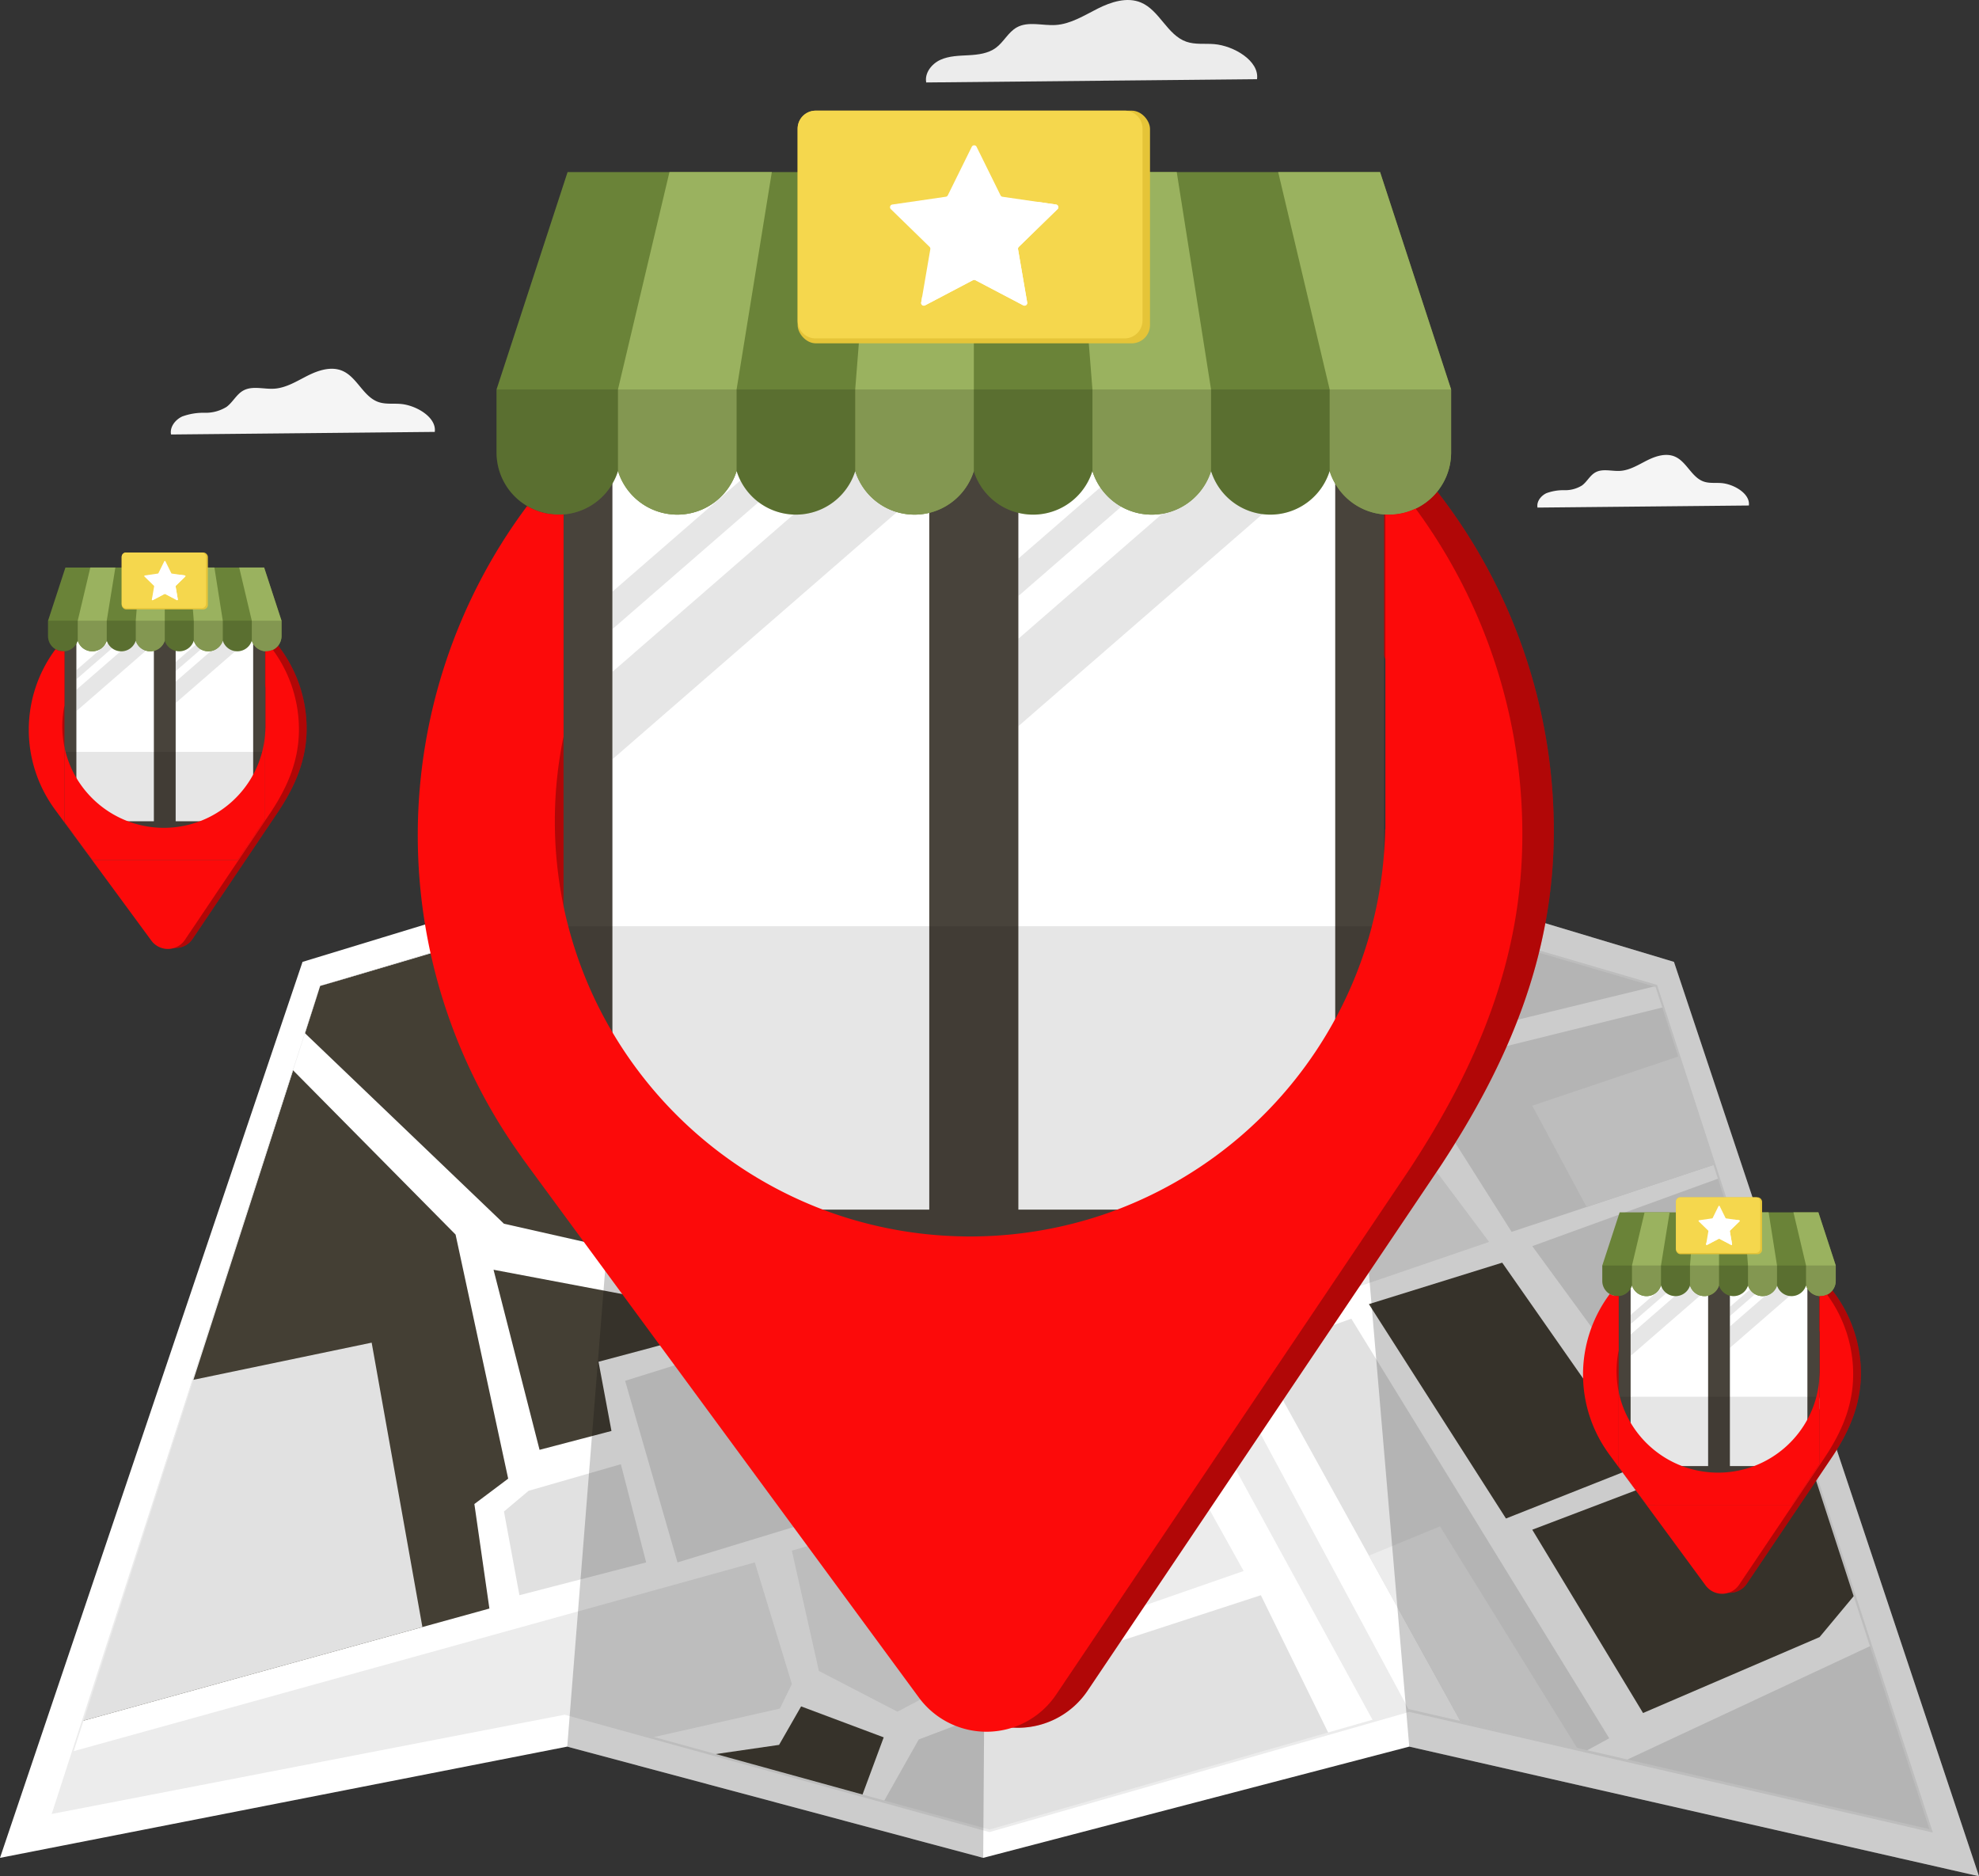
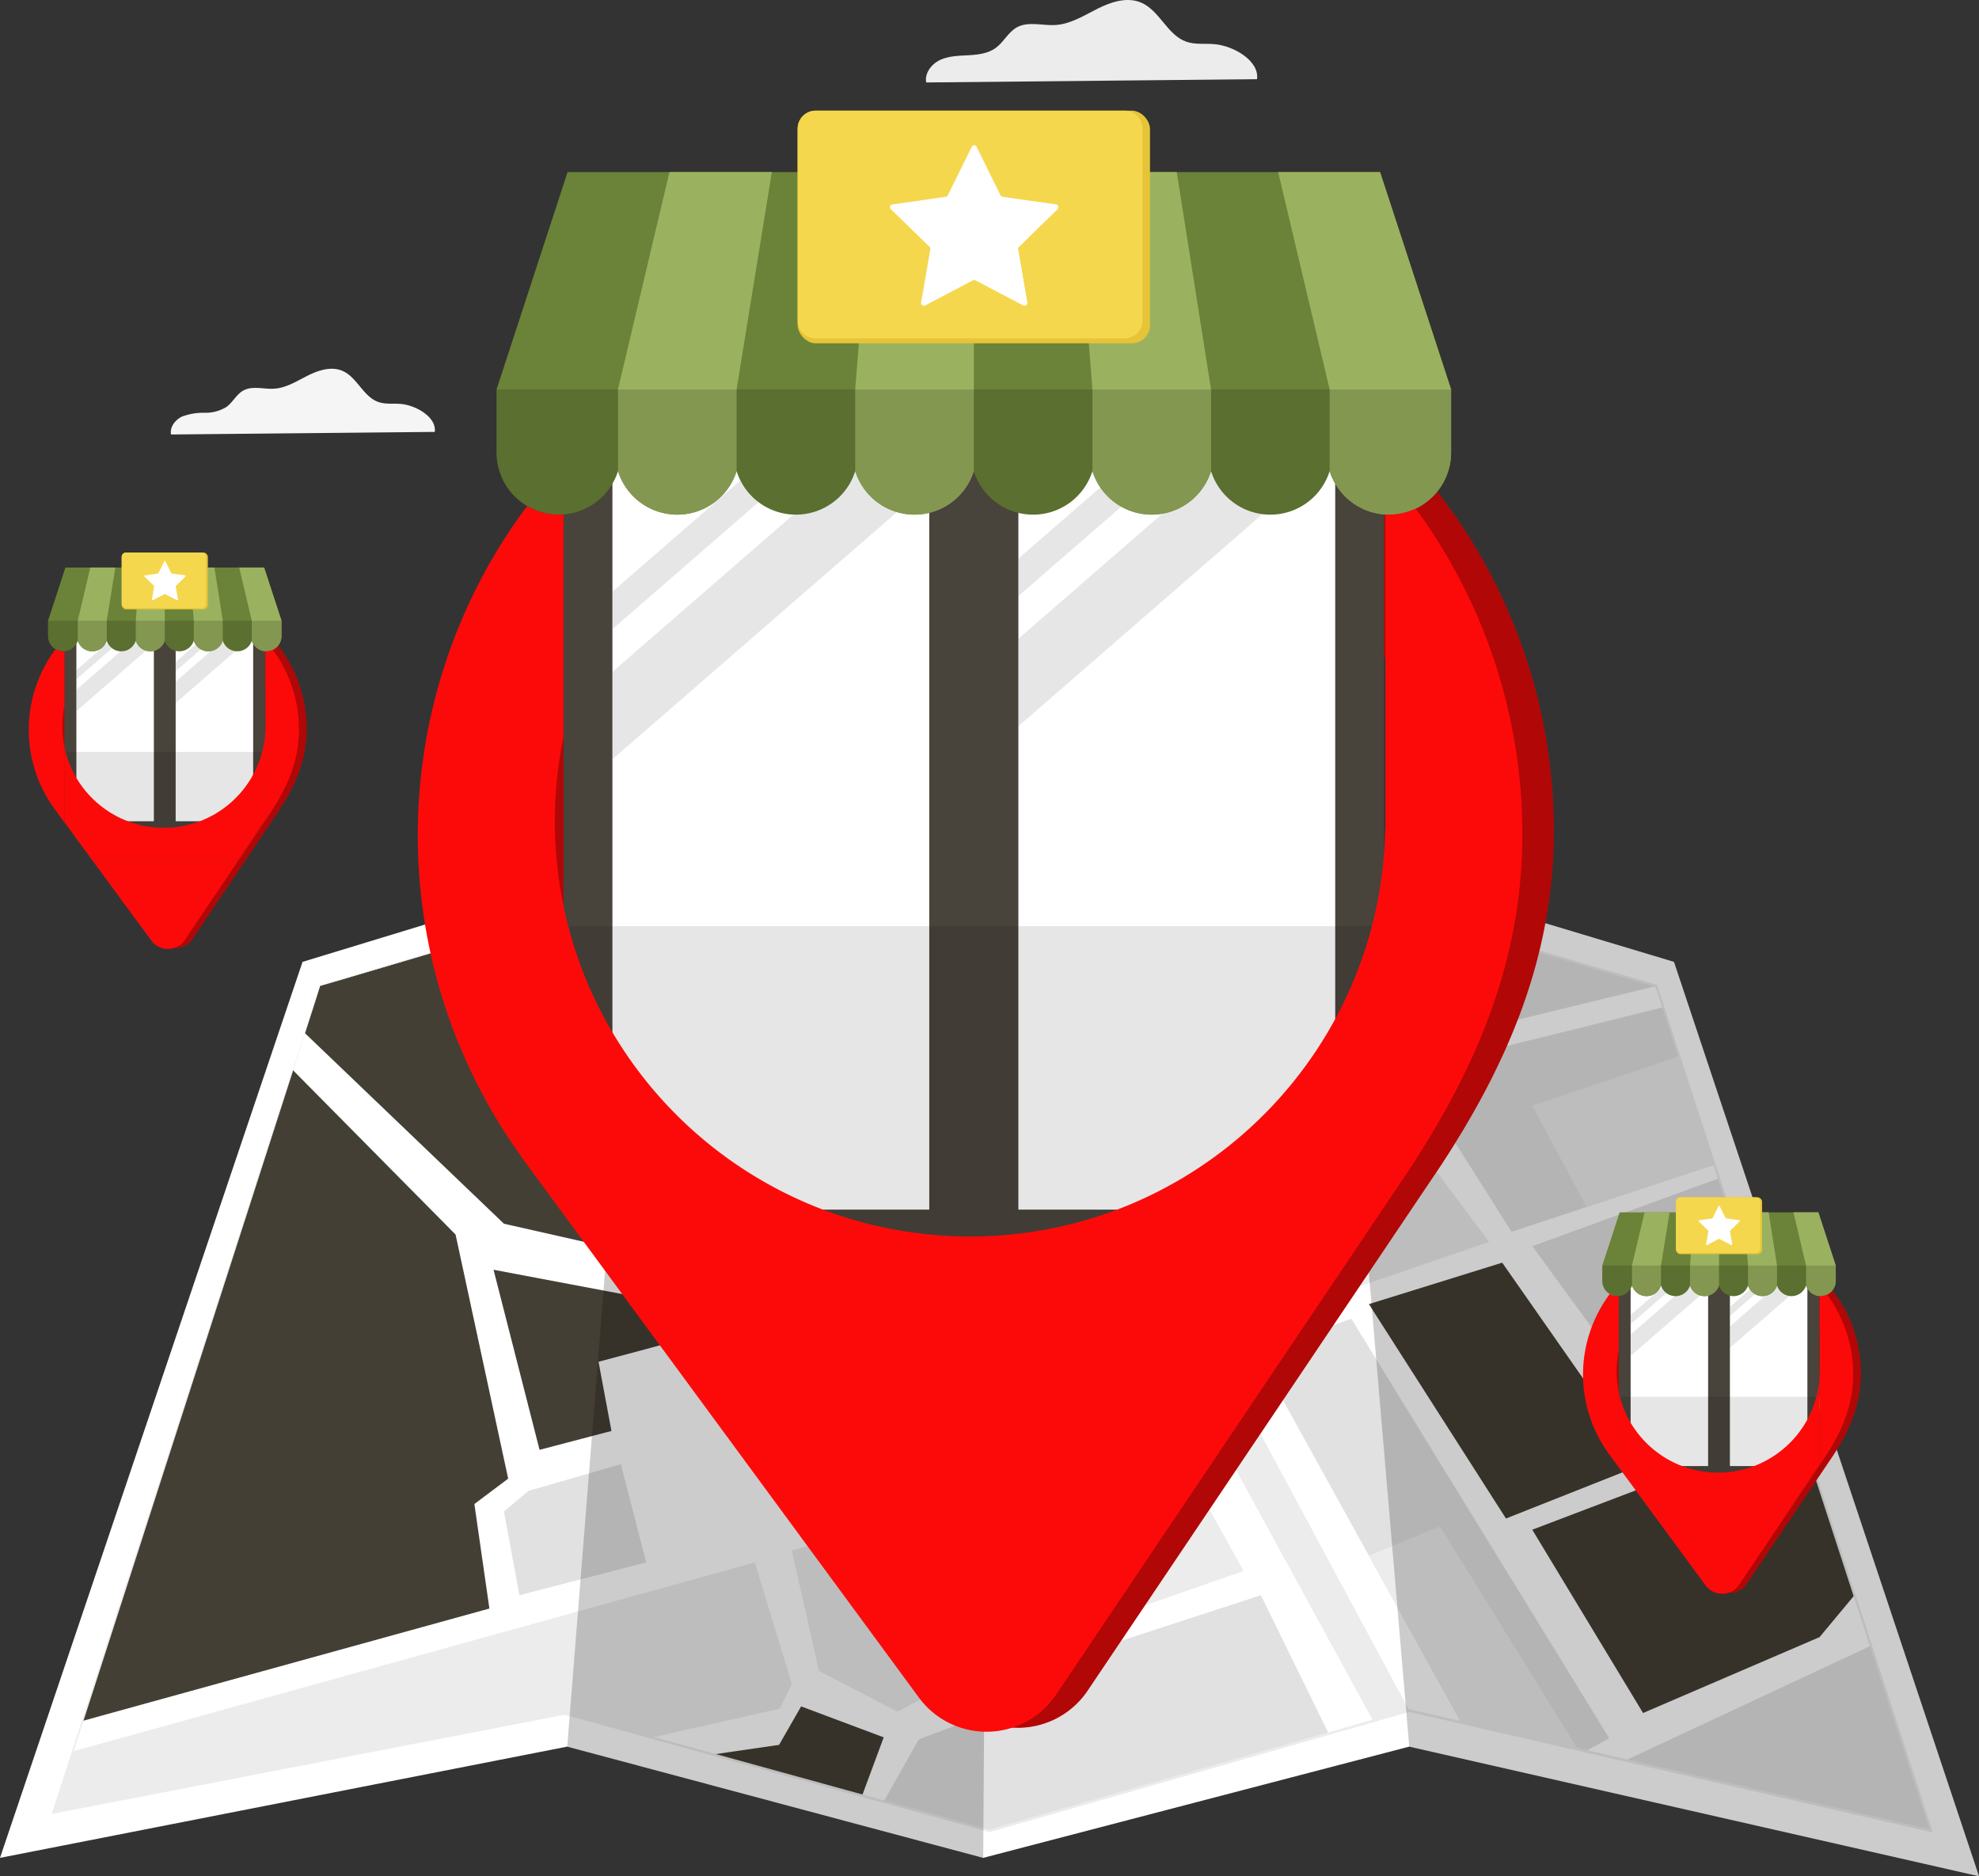
<svg xmlns="http://www.w3.org/2000/svg" id="Group_8189" data-name="Group 8189" width="530.521" height="502.998" viewBox="0 0 530.521 502.998">
  <rect x="0" y="0" width="530.521" height="502.998" fill="#333333" stroke="none" />
  <defs fill="#000000">
    <clipPath id="clip-path" fill="#000000">
      <rect id="Rectangle_3225" data-name="Rectangle 3225" width="530.521" height="502.997" fill="none" />
    </clipPath>
    <clipPath id="clip-path-3" fill="#000000">
      <rect id="Rectangle_3168" data-name="Rectangle 3168" width="113.2" height="267.607" fill="none" />
    </clipPath>
    <clipPath id="clip-path-4" fill="#000000">
      <rect id="Rectangle_3169" data-name="Rectangle 3169" width="173.01" height="272.533" fill="none" />
    </clipPath>
    <clipPath id="clip-path-5" fill="#000000">
      <rect id="Rectangle_3170" data-name="Rectangle 3170" width="296.105" height="388.487" fill="none" />
    </clipPath>
    <clipPath id="clip-path-6" fill="#000000">
      <rect id="Rectangle_3171" data-name="Rectangle 3171" width="123.937" height="46.817" fill="none" />
    </clipPath>
    <clipPath id="clip-path-7" fill="#000000">
      <rect id="Rectangle_3177" data-name="Rectangle 3177" width="84.938" height="180.1" fill="none" />
    </clipPath>
    <clipPath id="clip-path-8" fill="#000000">
      <rect id="Rectangle_3176" data-name="Rectangle 3176" width="190.686" height="170.625" fill="none" />
    </clipPath>
    <clipPath id="clip-path-11" fill="#000000">
      <rect id="Rectangle_3182" data-name="Rectangle 3182" width="190.685" height="170.625" fill="none" />
    </clipPath>
    <clipPath id="clip-path-13" fill="#000000">
      <rect id="Rectangle_3184" data-name="Rectangle 3184" width="219.981" height="89.804" fill="none" />
    </clipPath>
    <clipPath id="clip-path-14" fill="#000000">
      <rect id="Rectangle_3185" data-name="Rectangle 3185" width="255.897" height="33.56" fill="none" />
    </clipPath>
    <clipPath id="clip-path-15" fill="#000000">
      <rect id="Rectangle_3188" data-name="Rectangle 3188" width="72.418" height="95.012" fill="none" />
    </clipPath>
    <clipPath id="clip-path-16" fill="#000000">
      <rect id="Rectangle_3189" data-name="Rectangle 3189" width="30.311" height="11.45" fill="none" />
    </clipPath>
    <clipPath id="clip-path-17" fill="#000000">
      <rect id="Rectangle_3195" data-name="Rectangle 3195" width="20.774" height="44.048" fill="none" />
    </clipPath>
    <clipPath id="clip-path-18" fill="#000000">
      <rect id="Rectangle_3194" data-name="Rectangle 3194" width="46.636" height="41.73" fill="none" />
    </clipPath>
    <clipPath id="clip-path-23" fill="#000000">
      <rect id="Rectangle_3202" data-name="Rectangle 3202" width="53.8" height="21.963" fill="none" />
    </clipPath>
    <clipPath id="clip-path-24" fill="#000000">
      <rect id="Rectangle_3203" data-name="Rectangle 3203" width="62.584" height="8.207" fill="none" />
    </clipPath>
    <clipPath id="clip-path-26" fill="#000000">
      <rect id="Rectangle_3207" data-name="Rectangle 3207" width="30.311" height="11.451" fill="none" />
    </clipPath>
    <clipPath id="clip-path-27" fill="#000000">
      <rect id="Rectangle_3213" data-name="Rectangle 3213" width="20.774" height="44.046" fill="none" />
    </clipPath>
    <clipPath id="clip-path-28" fill="#000000">
      <rect id="Rectangle_3212" data-name="Rectangle 3212" width="46.636" height="41.729" fill="none" />
    </clipPath>
    <clipPath id="clip-path-34" fill="#000000">
      <rect id="Rectangle_3221" data-name="Rectangle 3221" width="62.584" height="8.208" fill="none" />
    </clipPath>
  </defs>
  <g id="Group_8188" data-name="Group 8188" clip-path="url(#clip-path)">
    <g id="Group_8115" data-name="Group 8115">
      <g id="Group_8114" data-name="Group 8114" clip-path="url(#clip-path)">
-         <path id="Path_10580" data-name="Path 10580" d="M361.006,103.613c.433-3.149-4.011-5.74-7.351-6.009-1.593-.129-3.246.115-4.755-.41-3.269-1.14-4.576-5.363-7.766-6.709-2.385-1-5.13-.11-7.442,1.054s-4.6,2.627-7.179,2.793c-2.247.145-4.687-.689-6.652.409-1.465.818-2.232,2.505-3.582,3.5a8.549,8.549,0,0,1-4.683,1.27,13.177,13.177,0,0,0-4.827.788c-1.492.684-2.728,2.262-2.417,3.873Z" transform="translate(107.818 31.905)" fill="#f5f5f5" />
        <path id="Path_10581" data-name="Path 10581" d="M272.039,21.232c.679-4.93-6.279-8.984-11.506-9.406-2.493-.2-5.083.18-7.445-.643-5.117-1.784-7.16-8.394-12.154-10.5C237.2-.892,232.9.509,229.286,2.331s-7.2,4.113-11.238,4.372c-3.517.226-7.336-1.078-10.413.639-2.291,1.28-3.493,3.922-5.605,5.481-2.068,1.525-4.766,1.847-7.33,1.987s-5.222.165-7.557,1.235-4.269,3.539-3.784,6.062Z" transform="translate(64.939 0)" fill="#ececec" />
        <path id="Path_10582" data-name="Path 10582" d="M104.567,89.924c.54-3.93-5.006-7.163-9.173-7.5-1.988-.16-4.052.144-5.935-.512-4.079-1.422-5.708-6.693-9.69-8.371-2.975-1.255-6.4-.138-9.286,1.314s-5.736,3.279-8.959,3.486c-2.8.179-5.848-.86-8.3.509-1.828,1.02-2.786,3.127-4.471,4.369A10.659,10.659,0,0,1,42.91,84.8a16.446,16.446,0,0,0-6.024.985c-1.862.852-3.4,2.821-3.016,4.832Z" transform="translate(11.979 25.864)" fill="#f5f5f5" />
        <path id="Path_10583" data-name="Path 10583" d="M81.1,197.576,0,437.778,152.06,407.955l111.511,29.823,114.213-29.823,152.736,34.75L448.746,197.576l-91.236-27.406-92.25,20.958-94.278-20.958Z" transform="translate(0 60.293)" fill="#fff" />
-         <path id="Path_10584" data-name="Path 10584" d="M82.117,201.7,10.479,423.368l137.193-26.6L261.548,428.2l112.524-32.241,139.9,32.241L440.3,201.7,355.15,176.718l-93.6,20.957-95.629-20.957Z" transform="translate(3.713 62.613)" fill="#fff" />
        <path id="Path_10585" data-name="Path 10585" d="M16.357,386.293,125.4,356.172l-4.028-28.018,9.062-6.805-14.1-65.435-43.6-44.072Z" transform="translate(5.795 75.058)" fill="#443f34" />
        <path id="Path_10586" data-name="Path 10586" d="M10.479,376.4,15.8,359.948l182.835-50.665,9.932,32.6-3.221,6.582L171,356.24,147.671,349.8Z" transform="translate(3.713 109.582)" fill="#ececec" />
        <path id="Path_10587" data-name="Path 10587" d="M156.741,314.743,163.995,347l21.054,10.917,29.961-15.878L277.856,320.2l-19.612-35.23Z" transform="translate(55.535 100.968)" fill="#ececec" />
        <path id="Path_10588" data-name="Path 10588" d="M103.9,324.961l33.973-8.791-6.778-26.326-24.749,7.133-6.589,5.545Z" transform="translate(35.344 102.695)" fill="#e1e1e1" />
        <path id="Path_10589" data-name="Path 10589" d="M97.693,251.349l12.336,48.277,19.275-5.058-3.47-18.55,42.4-11.336Z" transform="translate(34.614 89.056)" fill="#443f34" />
        <path id="Path_10590" data-name="Path 10590" d="M60.355,214.361l53.36,51.093,70.837,16.017,75.558-22.4-34.49-65.394-77.373-16.956L64.445,201.7Z" transform="translate(21.384 62.613)" fill="#ececec" />
        <path id="Path_10591" data-name="Path 10591" d="M190,190.907l110.776,202.8,9.687-2.776L203.251,191.459l-5.31,1.189Z" transform="translate(67.32 67.64)" fill="#ececec" />
-         <path id="Path_10592" data-name="Path 10592" d="M123.738,282.78l14.037,48.686,124.6-37.968-23.06-46.823Z" transform="translate(43.842 87.4)" fill="#e1e1e1" />
        <path id="Path_10593" data-name="Path 10593" d="M174.923,371.106l1.213-2.151,8.184-14.51L203.959,347l13.505-12.136,58.564-19.088,18.188,37.105-90.934,26.056" transform="translate(61.977 111.882)" fill="#e1e1e1" />
        <path id="Path_10594" data-name="Path 10594" d="M251.519,180.8l29.352,38.938L354.9,201.705l-85.154-24.987Z" transform="translate(89.116 62.613)" fill="#e1e1e1" />
-         <path id="Path_10595" data-name="Path 10595" d="M360.762,241.581,306.389,259.6l-27.438-43.341,68.087-16.873Z" transform="translate(98.835 70.644)" fill="#e1e1e1" />
+         <path id="Path_10595" data-name="Path 10595" d="M360.762,241.581,306.389,259.6l-27.438-43.341,68.087-16.873" transform="translate(98.835 70.644)" fill="#e1e1e1" />
        <path id="Path_10596" data-name="Path 10596" d="M204.078,193.692l57.006,97.662,65.794-22.517-65.794-87.908Z" transform="translate(72.307 64.105)" fill="#ececec" />
        <path id="Path_10597" data-name="Path 10597" d="M321.76,356.511l65.782-30.733,16.137,49.614Z" transform="translate(114.003 115.426)" fill="#e1e1e1" />
        <path id="Path_10598" data-name="Path 10598" d="M270.961,261.06,306.7,249.948l37.755,54.033L307.71,318.535Z" transform="translate(96.004 88.559)" fill="#443f34" />
        <path id="Path_10599" data-name="Path 10599" d="M303.3,251.43l39.769,54.385,29.96-11.99-19.7-60.567Z" transform="translate(107.462 82.645)" fill="#e1e1e1" />
        <path id="Path_10600" data-name="Path 10600" d="M333,359.09l-29.7-49.14,71.789-27.3,14.589,44.855-9.357,11.238Z" transform="translate(107.462 100.147)" fill="#443f34" />
        <path id="Path_10601" data-name="Path 10601" d="M248.751,270.155l54.573,98.709,33.6,8.12,6.34-3.462L274.118,261.036Z" transform="translate(88.135 92.488)" fill="#e1e1e1" />
-         <path id="Path_10602" data-name="Path 10602" d="M107.439,342.023l-13.6-76.242L45.9,275.772l-29.542,91.41Z" transform="translate(5.796 94.169)" fill="#e1e1e1" />
        <path id="Path_10603" data-name="Path 10603" d="M135.932,179.429v34.906l10.263,1.547,28.66,39.822,24.636-3.375L211.218,272.6l-26.665,7.906-70.839-16.016L60.355,213.4l4.09-12.656Z" transform="translate(21.384 63.573)" fill="#443f34" />
        <path id="Path_10604" data-name="Path 10604" d="M226.8,187.1l40.254,70.061,34.673-11.173-48.693-65.06Z" transform="translate(80.357 64.105)" fill="#e1e1e1" />
        <path id="Path_10605" data-name="Path 10605" d="M317.861,249.5,303.3,222.348l39.379-13.275,9.456,29.076Z" transform="translate(107.462 74.077)" fill="#ececec" />
        <path id="Path_10606" data-name="Path 10606" d="M270.961,310l19.061-7.856,36.97,59.779L295.454,354.3Z" transform="translate(96.004 107.052)" fill="#ececec" />
        <path id="Path_10607" data-name="Path 10607" d="M141.124,350.672l17.728-2.573,5.906-10.314,22.14,8.3-5.791,15.623Z" transform="translate(50.002 119.68)" fill="#443f34" />
        <path id="Path_10608" data-name="Path 10608" d="M82.2,201.783s1.868-.585,5.524-1.692l16.215-4.88c14.251-4.271,35.2-10.549,62.027-18.587l.03-.009.033.007,95.639,20.888H261.6c27.988-6.281,59.573-13.368,93.594-21l.053-.012.051.016,85.159,24.96.134.039.051.154c22.551,69.311,47.454,145.854,73.689,226.488l.192.591-.523-.121L443.81,412.453,374.1,396.385l.125,0L261.7,428.611l-.065.018-.065-.018L147.7,397.149l.1,0L10.6,423.7l-.368.072.134-.414c22.174-68.468,40.12-123.883,52.526-162.187,6.208-19.128,11.028-33.982,14.3-44.061,1.637-5.026,2.887-8.86,3.728-11.444s1.284-3.88,1.284-3.88-.414,1.342-1.242,3.936-2.067,6.447-3.685,11.5c-3.25,10.1-8.039,24.978-14.207,44.141l-52.3,162.183-.234-.343,137.185-26.656.05-.009.05.014L261.7,427.954h-.13L374.09,395.7l.062-.018.062.014,69.708,16.063,70.188,16.179-.33.471c-26.217-80.642-51.1-157.192-73.639-226.511l.186.194-85.148-25.014.1,0-93.609,20.913-.038.008-.038-.008-95.618-21.027h.062l-62.01,18.4-16.252,4.8c-3.673,1.081-5.576,1.618-5.576,1.618" transform="translate(3.626 62.535)" fill="#ececec" />
        <g id="Group_8104" data-name="Group 8104" transform="translate(152.061 230.464)" opacity="0.2">
          <g id="Group_8103" data-name="Group 8103">
            <g id="Group_8102" data-name="Group 8102" clip-path="url(#clip-path-3)">
              <path id="Path_10609" data-name="Path 10609" d="M223.79,437.778l1.69-246.651L131.2,170.171,112.279,407.955Z" transform="translate(-112.279 -170.171)" fill="#000000" />
            </g>
          </g>
        </g>
        <g id="Group_8107" data-name="Group 8107" transform="translate(357.511 230.464)" opacity="0.2">
          <g id="Group_8106" data-name="Group 8106">
            <g id="Group_8105" data-name="Group 8105" clip-path="url(#clip-path-4)">
              <path id="Path_10610" data-name="Path 10610" d="M263.98,170.171l20.274,237.784L436.99,442.7,355.216,197.577Z" transform="translate(-263.98 -170.171)" fill="#000000" />
            </g>
          </g>
        </g>
        <path id="Path_10611" data-name="Path 10611" d="M233.462,55.2C154.9,57.026,90.84,121.055,88.97,199.617a147.391,147.391,0,0,0,27.832,90.02l-.038.011,1.442,1.962c.069.092.135.186.2.278L223.242,434.475a22.506,22.506,0,0,0,36.807-.769L354.8,292.837c17.93-27.346,30.23-55.929,30.23-89.621A148.055,148.055,0,0,0,233.462,55.2m3.518,255.676A111.308,111.308,0,1,1,348.288,199.573,111.308,111.308,0,0,1,236.98,310.881" transform="translate(31.508 19.545)" fill="#fc0a0a" />
        <g id="Group_8110" data-name="Group 8110" transform="translate(120.435 74.709)" opacity="0.3">
          <g id="Group_8109" data-name="Group 8109">
            <g id="Group_8108" data-name="Group 8108" clip-path="url(#clip-path-5)">
              <path id="Path_10612" data-name="Path 10612" d="M233.462,55.2C154.9,57.026,90.84,121.055,88.97,199.617a147.391,147.391,0,0,0,27.832,90.02l-.038.011,1.442,1.962c.069.092.135.186.2.278L223.242,434.475a22.506,22.506,0,0,0,36.807-.769L354.8,292.837c17.93-27.346,30.23-55.929,30.23-89.621A148.055,148.055,0,0,0,233.462,55.2m3.518,255.676A111.308,111.308,0,1,1,348.288,199.573,111.308,111.308,0,0,1,236.98,310.881" transform="translate(-88.927 -55.164)" fill="#000000" />
            </g>
          </g>
        </g>
        <g id="Group_8113" data-name="Group 8113" transform="translate(202.477 303.07)" opacity="0.3">
          <g id="Group_8112" data-name="Group 8112">
            <g id="Group_8111" data-name="Group 8111" clip-path="url(#clip-path-6)">
              <path id="Path_10613" data-name="Path 10613" d="M270.775,223.782c-1.781,2.017-119.488,33.1-121.269,35.112,22.574,6.884,50.15,12.877,73.711,11.51,13.284-.771,27.138-3.138,37.64-11.31s16.311-23.641,9.918-35.312" transform="translate(-149.506 -223.782)" fill="#000000" />
            </g>
          </g>
        </g>
        <path id="Path_10614" data-name="Path 10614" d="M331.526,74.051V295.792l-10.807,16.076H121.229L111.546,298.7V74.051Z" transform="translate(39.522 26.237)" fill="#48433b" />
        <rect id="Rectangle_3172" data-name="Rectangle 3172" width="84.938" height="213.079" transform="translate(164.174 111.208)" fill="#fff" />
      </g>
    </g>
    <g id="Group_8120" data-name="Group 8120" transform="translate(164.173 111.209)">
      <g id="Group_8119" data-name="Group 8119" clip-path="url(#clip-path-7)">
        <g id="Group_8118" data-name="Group 8118" transform="translate(-39.936 -63.56)" opacity="0.1" style="mix-blend-mode: multiply;isolation: isolate">
          <g id="Group_8117" data-name="Group 8117" transform="translate(0 0)">
            <g id="Group_8116" data-name="Group 8116" clip-path="url(#clip-path-8)">
              <rect id="Rectangle_3174" data-name="Rectangle 3174" width="222.126" height="7.582" transform="matrix(0.755, -0.656, 0.656, 0.755, 0.001, 145.669)" fill="#000000" />
              <rect id="Rectangle_3175" data-name="Rectangle 3175" width="222.127" height="17.692" transform="matrix(0.755, -0.656, 0.656, 0.755, 11.39, 157.27)" fill="#000000" />
            </g>
          </g>
        </g>
      </g>
    </g>
    <g id="Group_8122" data-name="Group 8122">
      <g id="Group_8121" data-name="Group 8121" clip-path="url(#clip-path)">
        <rect id="Rectangle_3178" data-name="Rectangle 3178" width="84.938" height="213.079" transform="translate(273 111.208)" fill="#fff" />
      </g>
    </g>
    <g id="Group_8127" data-name="Group 8127" transform="translate(273 111.209)">
      <g id="Group_8126" data-name="Group 8126" clip-path="url(#clip-path-7)">
        <g id="Group_8125" data-name="Group 8125" transform="translate(-50.146 -63.56)" opacity="0.1" style="mix-blend-mode: multiply;isolation: isolate">
          <g id="Group_8124" data-name="Group 8124" transform="translate(0 0)">
            <g id="Group_8123" data-name="Group 8123" clip-path="url(#clip-path-11)">
              <rect id="Rectangle_3180" data-name="Rectangle 3180" width="222.126" height="7.582" transform="matrix(0.755, -0.656, 0.656, 0.755, 0.001, 145.669)" fill="#000000" />
              <rect id="Rectangle_3181" data-name="Rectangle 3181" width="222.127" height="17.692" transform="matrix(0.755, -0.656, 0.656, 0.755, 11.39, 157.27)" fill="#000000" />
            </g>
          </g>
        </g>
      </g>
    </g>
    <g id="Group_8141" data-name="Group 8141">
      <g id="Group_8140" data-name="Group 8140" clip-path="url(#clip-path)">
        <g id="Group_8130" data-name="Group 8130" transform="translate(151.068 248.301)" opacity="0.1" style="mix-blend-mode: multiply;isolation: isolate">
          <g id="Group_8129" data-name="Group 8129">
            <g id="Group_8128" data-name="Group 8128" clip-path="url(#clip-path-13)">
              <path id="Path_10615" data-name="Path 10615" d="M331.526,183.341V257.07l-10.807,16.076H121.229l-9.683-13.164v-76.64Z" transform="translate(-111.546 -183.341)" fill="#000000" />
            </g>
          </g>
        </g>
        <path id="Path_10616" data-name="Path 10616" d="M354.183,92.337v16.9A16.672,16.672,0,0,1,337.525,125.9c-.325,0-.65-.014-.962-.027-.122-.014-.23-.014-.339-.027a16.627,16.627,0,0,1-13.11-8.261,15.67,15.67,0,0,1-1.49-3.372,16.659,16.659,0,0,1-31.8,0,16.659,16.659,0,0,1-31.8,0,16.658,16.658,0,0,1-31.8,0c-.122.406-.271.8-.42,1.178-.135.352-.284.677-.447,1-.081.19-.176.379-.271.555a3.665,3.665,0,0,1-.284.5c-.095.19-.217.393-.325.569a15.768,15.768,0,0,1-1.3,1.815c-.23.271-.46.542-.7.8s-.46.474-.7.7a.139.139,0,0,1-.081.068c-.23.23-.474.447-.731.664a.145.145,0,0,1-.068.041c-.257.217-.515.42-.8.623s-.569.406-.867.6-.623.379-.948.555c-.257.135-.515.271-.772.393a16.282,16.282,0,0,1-3.223,1.151q-.609.142-1.219.244c-.244.041-.474.081-.718.108-.284.041-.555.068-.84.081q-.589.041-1.178.041a16.649,16.649,0,0,1-15.886-11.688,16.659,16.659,0,0,1-31.8,0,16.659,16.659,0,0,1-31.8,0,15.671,15.671,0,0,1-1.49,3.372,16.64,16.64,0,0,1-12.771,8.234,2.637,2.637,0,0,1-.339.027c-.433.041-.867.054-1.3.054a16.657,16.657,0,0,1-16.658-16.658v-16.9l19.042-58.276H335.141Z" transform="translate(34.824 12.068)" fill="#6a8338" />
        <path id="Path_10617" data-name="Path 10617" d="M163.568,34.059H136.123l-13.8,58.275V114.21a16.658,16.658,0,0,0,31.8,0V92.334Z" transform="translate(43.341 12.067)" fill="#9ab25f" />
        <path id="Path_10618" data-name="Path 10618" d="M173.882,34.059l-4.6,58.275V114.21a16.659,16.659,0,0,0,31.8,0V34.059Z" transform="translate(59.978 12.067)" fill="#9ab25f" />
        <path id="Path_10619" data-name="Path 10619" d="M217.442,92.334V114.21a16.659,16.659,0,0,0,31.8,0V92.334l-9.2-58.275h-27.2Z" transform="translate(75.412 12.067)" fill="#9ab25f" />
        <path id="Path_10620" data-name="Path 10620" d="M299.364,92.337v16.9A16.672,16.672,0,0,1,282.706,125.9c-.325,0-.65-.014-.962-.027-.122-.014-.23-.014-.339-.027a16.627,16.627,0,0,1-13.11-8.261,15.672,15.672,0,0,1-1.49-3.372V92.337l-.975-4.117L253.006,34.061h27.316Z" transform="translate(89.643 12.068)" fill="#9ab25f" />
        <g id="Group_8133" data-name="Group 8133" transform="translate(133.109 104.405)" opacity="0.15" style="mix-blend-mode: multiply;isolation: isolate">
          <g id="Group_8132" data-name="Group 8132">
            <g id="Group_8131" data-name="Group 8131" clip-path="url(#clip-path-14)">
              <path id="Path_10621" data-name="Path 10621" d="M354.183,77.091v16.9a16.672,16.672,0,0,1-16.658,16.658c-.325,0-.65-.014-.962-.027-.122-.014-.23-.014-.339-.027a16.627,16.627,0,0,1-13.11-8.261,15.67,15.67,0,0,1-1.49-3.372,16.659,16.659,0,0,1-31.8,0,16.659,16.659,0,0,1-31.8,0,16.658,16.658,0,0,1-31.8,0c-.122.406-.271.8-.42,1.178-.135.352-.284.677-.447,1-.081.19-.176.379-.271.555a3.665,3.665,0,0,1-.284.5c-.095.19-.217.393-.325.569a15.768,15.768,0,0,1-1.3,1.815c-.23.271-.46.542-.7.8s-.46.474-.7.7a.139.139,0,0,1-.081.068c-.23.23-.474.447-.731.664a.145.145,0,0,1-.068.041c-.257.217-.515.42-.8.623s-.569.406-.867.6-.623.379-.948.555c-.257.135-.515.271-.772.393a16.282,16.282,0,0,1-3.223,1.151q-.609.142-1.219.244c-.244.041-.474.081-.718.108-.284.041-.555.068-.84.081q-.589.041-1.178.041a16.649,16.649,0,0,1-15.886-11.688,16.659,16.659,0,0,1-31.8,0,16.659,16.659,0,0,1-31.8,0,15.671,15.671,0,0,1-1.49,3.372,16.64,16.64,0,0,1-12.771,8.234,2.639,2.639,0,0,1-.339.027c-.433.041-.867.054-1.3.054A16.657,16.657,0,0,1,98.286,93.993v-16.9Z" transform="translate(-98.286 -77.091)" fill="#000000" />
            </g>
          </g>
        </g>
        <path id="Path_10622" data-name="Path 10622" d="M318.186,249.651l-9.656,14.356-9.656,14.356H139.809l-10.564-14.356L118.7,249.651Z" transform="translate(42.055 88.454)" fill="#5b564f" />
        <path id="Path_10623" data-name="Path 10623" d="M305.769,260.251l-9.656,14.356H137.049l-10.564-14.356Z" transform="translate(44.815 92.209)" fill="#48433b" />
        <rect id="Rectangle_3186" data-name="Rectangle 3186" width="94.46" height="62.377" rx="4.9" transform="translate(213.826 29.668)" fill="#e5c438" />
        <path id="Rectangle_3187" data-name="Rectangle 3187" d="M4.8,0h82.86a4.795,4.795,0,0,1,4.795,4.795v51.46a4.795,4.795,0,0,1-4.795,4.795H4.8a4.8,4.8,0,0,1-4.8-4.8V4.8A4.8,4.8,0,0,1,4.8,0Z" transform="translate(213.826 29.668)" fill="#f5d74d" />
        <path id="Path_10624" data-name="Path 10624" d="M199.383,29.171l6.41,12.989a.723.723,0,0,0,.546.4l14.334,2.083a.724.724,0,0,1,.4,1.235L210.7,55.984a.724.724,0,0,0-.207.642L212.942,70.9a.724.724,0,0,1-1.051.762l-12.821-6.74a.729.729,0,0,0-.673,0l-12.821,6.74a.723.723,0,0,1-1.05-.762l2.447-14.276a.724.724,0,0,0-.207-.642l-10.373-10.11a.724.724,0,0,1,.4-1.235l14.334-2.083a.723.723,0,0,0,.546-.4l6.41-12.989a.725.725,0,0,1,1.3,0" transform="translate(62.42 10.193)" fill="#fff" />
        <path id="Path_10625" data-name="Path 10625" d="M197.97,31.281l-5.712,11.065a1.907,1.907,0,0,1-1.525,1.027l-12.4,1.134,13.1.612a1.914,1.914,0,0,0,1.884-1.247Z" transform="translate(63.183 11.083)" fill="#fff" />
        <path id="Path_10626" data-name="Path 10626" d="M182.625,65.289l-.282,1.643a.724.724,0,0,0,1.051.764l12.82-6.74a.724.724,0,0,1,.674,0l12.82,6.74a.724.724,0,0,0,1.051-.764L208.31,52.656a.721.721,0,0,1,.209-.641L218.892,41.9a.724.724,0,0,0-.4-1.235l-4.8-.7c-7.764,13.936-19.655,21.274-31.064,25.317" transform="translate(64.602 14.162)" fill="#fff" />
        <path id="Path_10627" data-name="Path 10627" d="M378.8,188.323c0,33.7-12.3,62.285-30.228,89.628l-6.487,9.643L331.28,303.67l-19.312,28.711-58.141,86.432a22.5,22.5,0,0,1-36.81.772l-64.113-87.2L142.34,318.025,131.79,303.67l-9.683-13.164L112.18,277l-.2-.284-1.436-1.964.027-.014a147.534,147.534,0,0,1,1.016-174c.135-.19.284-.379.433-.569a16.6,16.6,0,0,0,8.451,2.3c.433,0,.867-.014,1.3-.054v59.535a112.016,112.016,0,0,0,0,45.451c.108.542.217,1.07.339,1.6.284,1.287.582,2.546.934,3.806.081.352.176.7.271,1.056a110.263,110.263,0,0,0,11.566,27.4c.108.19.23.379.339.569A111.625,111.625,0,0,0,191.326,288.8c.962.366,1.937.718,2.912,1.056a111.758,111.758,0,0,0,73.038,0c.975-.339,1.937-.691,2.9-1.056a111.652,111.652,0,0,0,58.466-51.112c.108-.2.23-.42.339-.623a110.335,110.335,0,0,0,9.209-23.2c.095-.352.19-.7.271-1.056a108.642,108.642,0,0,0,3.291-20.044c.162-1.964.244-3.941.284-5.932h.054V102.446c.311.014.637.027.962.027a16.52,16.52,0,0,0,7.137-1.612c.23.3.447.6.664.894A147.248,147.248,0,0,1,378.8,188.323" transform="translate(29.299 35.492)" fill="#fc0a0a" />
        <path id="Path_10628" data-name="Path 10628" d="M350.22,245.153a36.2,36.2,0,0,0-28.531,57.335l-.009,0,.352.479.05.068,25.638,34.872a5.5,5.5,0,0,0,9-.188L379.9,303.27c4.385-6.689,7.393-13.678,7.393-21.92a36.208,36.208,0,0,0-37.069-36.2m.86,62.53A27.222,27.222,0,1,1,378.3,280.46a27.223,27.223,0,0,1-27.223,27.223" transform="translate(111.562 86.856)" fill="#fc0a0a" />
        <g id="Group_8136" data-name="Group 8136" transform="translate(426.433 331.998)" opacity="0.3">
          <g id="Group_8135" data-name="Group 8135">
            <g id="Group_8134" data-name="Group 8134" clip-path="url(#clip-path-15)">
              <path id="Path_10629" data-name="Path 10629" d="M350.22,245.153a36.2,36.2,0,0,0-28.531,57.335l-.009,0,.352.479.05.068,25.638,34.872a5.5,5.5,0,0,0,9-.188L379.9,303.27c4.385-6.689,7.393-13.678,7.393-21.92a36.208,36.208,0,0,0-37.069-36.2m.86,62.53A27.222,27.222,0,1,1,378.3,280.46a27.223,27.223,0,0,1-27.223,27.223" transform="translate(-314.871 -245.142)" fill="#000000" />
            </g>
          </g>
        </g>
        <g id="Group_8139" data-name="Group 8139" transform="translate(446.498 387.848)" opacity="0.3">
          <g id="Group_8138" data-name="Group 8138">
            <g id="Group_8137" data-name="Group 8137" clip-path="url(#clip-path-16)">
              <path id="Path_10630" data-name="Path 10630" d="M359.345,286.381c-.436.493-29.223,8.093-29.658,8.588,5.52,1.683,12.265,3.149,18.027,2.814,3.249-.188,6.636-.767,9.205-2.766s3.99-5.782,2.426-8.636" transform="translate(-329.687 -286.38)" fill="#000000" />
            </g>
          </g>
        </g>
        <path id="Path_10631" data-name="Path 10631" d="M374.2,249.761v54.231l-2.644,3.932H322.77L320.4,304.7V249.761Z" transform="translate(113.522 88.493)" fill="#48433b" />
        <rect id="Rectangle_3190" data-name="Rectangle 3190" width="20.774" height="52.112" transform="translate(437.129 340.924)" fill="#fff" />
      </g>
    </g>
    <g id="Group_8146" data-name="Group 8146" transform="translate(437.131 340.924)">
      <g id="Group_8145" data-name="Group 8145" clip-path="url(#clip-path-17)">
        <g id="Group_8144" data-name="Group 8144" transform="translate(-9.767 -15.545)" opacity="0.1" style="mix-blend-mode: multiply;isolation: isolate">
          <g id="Group_8143" data-name="Group 8143">
            <g id="Group_8142" data-name="Group 8142" clip-path="url(#clip-path-18)">
              <rect id="Rectangle_3192" data-name="Rectangle 3192" width="54.325" height="1.855" transform="translate(-0.002 35.624) rotate(-40.974)" fill="#000000" />
              <rect id="Rectangle_3193" data-name="Rectangle 3193" width="54.326" height="4.327" transform="matrix(0.755, -0.656, 0.656, 0.755, 2.784, 38.462)" fill="#000000" />
            </g>
          </g>
        </g>
      </g>
    </g>
    <g id="Group_8148" data-name="Group 8148">
      <g id="Group_8147" data-name="Group 8147" clip-path="url(#clip-path)">
        <rect id="Rectangle_3196" data-name="Rectangle 3196" width="20.774" height="52.112" transform="translate(463.745 340.924)" fill="#fff" />
      </g>
    </g>
    <g id="Group_8153" data-name="Group 8153" transform="translate(463.745 340.924)">
      <g id="Group_8152" data-name="Group 8152" clip-path="url(#clip-path-17)">
        <g id="Group_8151" data-name="Group 8151" transform="translate(-12.265 -15.545)" opacity="0.1" style="mix-blend-mode: multiply;isolation: isolate">
          <g id="Group_8150" data-name="Group 8150">
            <g id="Group_8149" data-name="Group 8149" clip-path="url(#clip-path-18)">
              <rect id="Rectangle_3198" data-name="Rectangle 3198" width="54.325" height="1.855" transform="translate(-0.001 35.624) rotate(-40.974)" fill="#000000" />
              <rect id="Rectangle_3199" data-name="Rectangle 3199" width="54.326" height="4.327" transform="matrix(0.755, -0.656, 0.656, 0.755, 2.785, 38.462)" fill="#000000" />
            </g>
          </g>
        </g>
      </g>
    </g>
    <g id="Group_8167" data-name="Group 8167">
      <g id="Group_8166" data-name="Group 8166" clip-path="url(#clip-path)">
        <g id="Group_8156" data-name="Group 8156" transform="translate(433.925 374.453)" opacity="0.1" style="mix-blend-mode: multiply;isolation: isolate">
          <g id="Group_8155" data-name="Group 8155">
            <g id="Group_8154" data-name="Group 8154" clip-path="url(#clip-path-23)">
              <path id="Path_10632" data-name="Path 10632" d="M374.2,276.49v18.031l-2.644,3.932H322.77l-2.367-3.219V276.49Z" transform="translate(-320.403 -276.49)" fill="#000000" />
            </g>
          </g>
        </g>
        <path id="Path_10633" data-name="Path 10633" d="M379.744,254.234v4.133a4.077,4.077,0,0,1-4.074,4.074c-.08,0-.16,0-.236-.005-.03,0-.055,0-.083-.007a4.068,4.068,0,0,1-3.206-2.021,3.813,3.813,0,0,1-.364-.825,4.075,4.075,0,0,1-7.778,0,4.074,4.074,0,0,1-7.776,0,4.074,4.074,0,0,1-7.778,0c-.03.1-.066.2-.1.288s-.069.165-.108.245c-.02.046-.043.092-.066.135a.83.83,0,0,1-.07.122c-.023.047-.053.1-.079.139a4,4,0,0,1-.318.444c-.057.066-.112.133-.172.2s-.112.116-.172.172a.036.036,0,0,1-.02.016c-.057.057-.117.11-.179.163l-.016.011c-.064.053-.126.1-.2.152s-.138.1-.211.146-.153.092-.232.135-.126.066-.19.1a3.98,3.98,0,0,1-.788.282c-.1.023-.2.043-.3.06-.06.009-.116.02-.176.026a1.744,1.744,0,0,1-.2.02c-.1.007-.192.009-.288.009a4.071,4.071,0,0,1-3.886-2.858,4.074,4.074,0,0,1-7.776,0,4.075,4.075,0,0,1-7.778,0,3.812,3.812,0,0,1-.364.825,4.069,4.069,0,0,1-3.123,2.014.781.781,0,0,1-.083.007c-.107.009-.213.012-.318.012a4.071,4.071,0,0,1-4.074-4.074v-4.133l4.656-14.253h53.27Z" transform="translate(112.373 85.028)" fill="#6a8338" />
        <path id="Path_10634" data-name="Path 10634" d="M333.126,239.98h-6.712l-3.375,14.253v5.35a4.074,4.074,0,0,0,7.776,0v-5.35Z" transform="translate(114.456 85.027)" fill="#9ab25f" />
        <path id="Path_10635" data-name="Path 10635" d="M335.648,239.98l-1.125,14.253v5.35a4.074,4.074,0,0,0,7.776,0v-19.6Z" transform="translate(118.525 85.027)" fill="#9ab25f" />
        <path id="Path_10636" data-name="Path 10636" d="M346.3,254.233v5.351a4.074,4.074,0,0,0,7.776,0v-5.351l-2.25-14.253h-6.652Z" transform="translate(122.299 85.027)" fill="#9ab25f" />
        <path id="Path_10637" data-name="Path 10637" d="M366.337,254.234v4.133a4.077,4.077,0,0,1-4.074,4.074c-.08,0-.16,0-.236-.005-.03,0-.055,0-.083-.007a4.068,4.068,0,0,1-3.206-2.021,3.815,3.815,0,0,1-.364-.825v-5.35l-.24-1.006L355,239.981h6.681Z" transform="translate(125.78 85.028)" fill="#9ab25f" />
        <g id="Group_8159" data-name="Group 8159" transform="translate(429.533 339.261)" opacity="0.15" style="mix-blend-mode: multiply;isolation: isolate">
          <g id="Group_8158" data-name="Group 8158">
            <g id="Group_8157" data-name="Group 8157" clip-path="url(#clip-path-24)">
              <path id="Path_10638" data-name="Path 10638" d="M379.744,250.505v4.133a4.077,4.077,0,0,1-4.074,4.074c-.08,0-.16,0-.236-.005-.03,0-.055,0-.083-.007a4.068,4.068,0,0,1-3.206-2.021,3.814,3.814,0,0,1-.364-.825,4.075,4.075,0,0,1-7.778,0,4.074,4.074,0,0,1-7.776,0,4.074,4.074,0,0,1-7.778,0c-.03.1-.066.2-.1.288s-.069.165-.108.245c-.02.046-.043.092-.066.135a.83.83,0,0,1-.07.122c-.023.047-.053.1-.079.139a4.008,4.008,0,0,1-.318.444c-.057.066-.112.133-.172.2s-.112.116-.172.172a.036.036,0,0,1-.02.016c-.057.057-.117.11-.179.163l-.016.011c-.064.053-.126.1-.2.152s-.138.1-.211.146-.153.092-.232.135-.126.066-.19.1a3.982,3.982,0,0,1-.788.282c-.1.023-.2.043-.3.06-.06.009-.116.02-.176.026a1.751,1.751,0,0,1-.2.02c-.1.007-.192.009-.288.009a4.071,4.071,0,0,1-3.886-2.858,4.074,4.074,0,0,1-7.776,0,4.075,4.075,0,0,1-7.778,0,3.813,3.813,0,0,1-.364.825,4.069,4.069,0,0,1-3.123,2.014.79.79,0,0,1-.083.007c-.107.009-.213.012-.318.012a4.071,4.071,0,0,1-4.074-4.074v-4.133Z" transform="translate(-317.16 -250.505)" fill="#000000" />
            </g>
          </g>
        </g>
        <path id="Path_10639" data-name="Path 10639" d="M370.94,292.707l-2.362,3.51-2.362,3.512h-38.9l-2.584-3.512-2.58-3.51Z" transform="translate(114.141 103.709)" fill="#5b564f" />
        <path id="Path_10640" data-name="Path 10640" d="M367.9,295.3l-2.362,3.51h-38.9l-2.584-3.51Z" transform="translate(114.816 104.628)" fill="#48433b" />
        <rect id="Rectangle_3204" data-name="Rectangle 3204" width="23.102" height="15.255" rx="1.198" transform="translate(449.274 320.983)" fill="#e5c438" />
        <rect id="Rectangle_3205" data-name="Rectangle 3205" width="22.61" height="14.931" rx="1.173" transform="translate(449.274 320.982)" fill="#f5d74d" />
        <path id="Path_10641" data-name="Path 10641" d="M341.885,238.785l1.568,3.177a.175.175,0,0,0,.133.1l3.506.509a.177.177,0,0,1,.1.3l-2.537,2.473a.178.178,0,0,0-.051.157l.6,3.491a.178.178,0,0,1-.257.187l-3.135-1.65a.178.178,0,0,0-.165,0l-3.135,1.65a.178.178,0,0,1-.257-.187l.6-3.491a.181.181,0,0,0-.05-.157l-2.538-2.473a.178.178,0,0,1,.1-.3l3.5-.509a.178.178,0,0,0,.134-.1l1.568-3.177a.177.177,0,0,1,.317,0" transform="translate(119.122 84.569)" fill="#fff" />
        <path id="Path_10642" data-name="Path 10642" d="M341.54,239.3l-1.4,2.706a.468.468,0,0,1-.372.252l-3.034.276,3.206.15a.469.469,0,0,0,.46-.3Z" transform="translate(119.309 84.787)" fill="#fff" />
        <path id="Path_10643" data-name="Path 10643" d="M337.787,247.618l-.069.4a.177.177,0,0,0,.257.186l3.135-1.648a.178.178,0,0,1,.165,0l3.135,1.648a.177.177,0,0,0,.257-.186l-.6-3.491a.173.173,0,0,1,.05-.157l2.537-2.473a.177.177,0,0,0-.1-.3l-1.174-.171a13.54,13.54,0,0,1-7.6,6.192" transform="translate(119.656 85.54)" fill="#fff" />
        <path id="Path_10644" data-name="Path 10644" d="M373.4,277.773c-.02.087-.043.172-.066.259a27.03,27.03,0,0,1-2.252,5.673c-.027.05-.057.1-.083.153a27.311,27.311,0,0,1-14.3,12.5c-.236.089-.47.175-.71.259a27.351,27.351,0,0,1-17.862,0c-.238-.084-.477-.169-.712-.259a27.3,27.3,0,0,1-13.722-11.487c-.027-.046-.057-.092-.084-.139a26.97,26.97,0,0,1-2.828-6.7c-.023-.087-.046-.172-.066-.259-.087-.307-.158-.616-.229-.93-.03-.13-.055-.259-.083-.391v20.065l2.369,3.219,2.58,3.512,2.584,3.51h38.9l2.362-3.51,2.362-3.512L374.2,295.8V272.87a26.463,26.463,0,0,1-.8,4.9" transform="translate(113.522 96.681)" fill="#fc0a0a" />
        <path id="Path_10645" data-name="Path 10645" d="M385.765,277.708c0,8.241-3.008,15.233-7.393,21.921l-1.586,2.358-2.644,3.932-4.722,7.022L355.2,334.079a5.5,5.5,0,0,1-9,.19l-15.68-21.328-2.584-3.512-2.58-3.51-2.369-3.219-2.427-3.3-.05-.069-.351-.481.007,0a36.082,36.082,0,0,1,.248-42.555c.034-.046.07-.094.106-.14a4.065,4.065,0,0,0,2.068.563c.106,0,.211,0,.317-.014v14.56a27.439,27.439,0,0,0,0,11.116v20.065l2.369,3.219,2.58,3.512,2.584,3.51h38.9l2.362-3.51,2.362-3.512,2.644-3.932V278.794c.039-.479.06-.964.069-1.45h.014V256.706c.076,0,.156.007.234.007a4.036,4.036,0,0,0,1.746-.394c.057.073.11.145.163.218a36.012,36.012,0,0,1,6.837,21.172" transform="translate(111.022 90.756)" fill="#fc0a0a" />
        <path id="Path_10646" data-name="Path 10646" d="M42.57,117.511a36.2,36.2,0,0,0-28.531,57.333l-.009,0,.352.481c.018.022.034.045.05.068L40.07,210.266a5.5,5.5,0,0,0,9-.187l23.174-34.451c4.385-6.689,7.393-13.679,7.393-21.92a36.207,36.207,0,0,0-37.069-36.2m.86,62.528a27.222,27.222,0,1,1,27.223-27.223A27.222,27.222,0,0,1,43.43,180.039" transform="translate(2.559 41.632)" fill="#fc0a0a" />
        <g id="Group_8162" data-name="Group 8162" transform="translate(9.78 159.131)" opacity="0.3">
          <g id="Group_8161" data-name="Group 8161">
            <g id="Group_8160" data-name="Group 8160" clip-path="url(#clip-path-15)">
              <path id="Path_10647" data-name="Path 10647" d="M42.57,117.511a36.2,36.2,0,0,0-28.531,57.333l-.009,0,.352.481c.018.022.034.045.05.068L40.07,210.266a5.5,5.5,0,0,0,9-.187l23.174-34.451c4.385-6.689,7.393-13.679,7.393-21.92a36.207,36.207,0,0,0-37.069-36.2m.86,62.528a27.222,27.222,0,1,1,27.223-27.223A27.222,27.222,0,0,1,43.43,180.039" transform="translate(-7.221 -117.5)" fill="#000000" />
            </g>
          </g>
        </g>
        <g id="Group_8165" data-name="Group 8165" transform="translate(29.845 214.98)" opacity="0.3">
          <g id="Group_8164" data-name="Group 8164">
            <g id="Group_8163" data-name="Group 8163" clip-path="url(#clip-path-26)">
              <path id="Path_10648" data-name="Path 10648" d="M51.7,158.738c-.436.493-29.223,8.093-29.658,8.588,5.52,1.683,12.265,3.149,18.027,2.814,3.249-.188,6.636-.767,9.205-2.766s3.99-5.782,2.426-8.636" transform="translate(-22.037 -158.738)" fill="#000000" />
            </g>
          </g>
        </g>
        <path id="Path_10649" data-name="Path 10649" d="M66.553,122.119v54.231l-2.644,3.932H15.121l-2.367-3.219V122.119Z" transform="translate(4.519 43.268)" fill="#48433b" />
        <rect id="Rectangle_3208" data-name="Rectangle 3208" width="20.774" height="52.112" transform="translate(20.476 168.058)" fill="#fff" />
      </g>
    </g>
    <g id="Group_8172" data-name="Group 8172" transform="translate(20.477 168.059)">
      <g id="Group_8171" data-name="Group 8171" clip-path="url(#clip-path-27)">
        <g id="Group_8170" data-name="Group 8170" transform="translate(-9.767 -15.546)" opacity="0.1" style="mix-blend-mode: multiply;isolation: isolate">
          <g id="Group_8169" data-name="Group 8169">
            <g id="Group_8168" data-name="Group 8168" clip-path="url(#clip-path-28)">
              <rect id="Rectangle_3210" data-name="Rectangle 3210" width="54.325" height="1.855" transform="matrix(0.755, -0.656, 0.656, 0.755, -0.002, 35.623)" fill="#000000" />
              <rect id="Rectangle_3211" data-name="Rectangle 3211" width="54.326" height="4.327" transform="matrix(0.755, -0.656, 0.656, 0.755, 2.785, 38.462)" fill="#000000" />
            </g>
          </g>
        </g>
      </g>
    </g>
    <g id="Group_8174" data-name="Group 8174">
      <g id="Group_8173" data-name="Group 8173" clip-path="url(#clip-path)">
        <rect id="Rectangle_3214" data-name="Rectangle 3214" width="20.774" height="52.112" transform="translate(47.092 168.058)" fill="#fff" />
      </g>
    </g>
    <g id="Group_8179" data-name="Group 8179" transform="translate(47.092 168.059)">
      <g id="Group_8178" data-name="Group 8178" clip-path="url(#clip-path-27)">
        <g id="Group_8177" data-name="Group 8177" transform="translate(-12.264 -15.546)" opacity="0.1" style="mix-blend-mode: multiply;isolation: isolate">
          <g id="Group_8176" data-name="Group 8176">
            <g id="Group_8175" data-name="Group 8175" clip-path="url(#clip-path-28)">
              <rect id="Rectangle_3216" data-name="Rectangle 3216" width="54.325" height="1.855" transform="translate(-0.002 35.623) rotate(-40.974)" fill="#000000" />
              <rect id="Rectangle_3217" data-name="Rectangle 3217" width="54.326" height="4.327" transform="translate(2.785 38.462) rotate(-40.977)" fill="#000000" />
            </g>
          </g>
        </g>
      </g>
    </g>
    <g id="Group_8187" data-name="Group 8187">
      <g id="Group_8186" data-name="Group 8186" clip-path="url(#clip-path)">
        <g id="Group_8182" data-name="Group 8182" transform="translate(17.272 201.586)" opacity="0.1" style="mix-blend-mode: multiply;isolation: isolate">
          <g id="Group_8181" data-name="Group 8181">
            <g id="Group_8180" data-name="Group 8180" clip-path="url(#clip-path-23)">
              <path id="Path_10650" data-name="Path 10650" d="M66.553,148.848v18.031l-2.644,3.932H15.121l-2.367-3.219V148.848Z" transform="translate(-12.753 -148.848)" fill="#000000" />
            </g>
          </g>
        </g>
        <path id="Path_10651" data-name="Path 10651" d="M72.094,126.591v4.133A4.077,4.077,0,0,1,68.02,134.8c-.08,0-.16,0-.236-.005-.03,0-.056,0-.083-.007a4.065,4.065,0,0,1-3.206-2.021,3.811,3.811,0,0,1-.364-.825,4.075,4.075,0,0,1-7.778,0,4.074,4.074,0,0,1-7.776,0,4.074,4.074,0,0,1-7.778,0c-.03.1-.066.2-.1.288s-.069.165-.108.245c-.02.046-.043.092-.066.135a.838.838,0,0,1-.07.122c-.023.047-.053.1-.079.139a4.008,4.008,0,0,1-.318.444c-.057.066-.112.133-.172.2s-.112.116-.172.172a.036.036,0,0,1-.02.016c-.057.057-.116.11-.179.163l-.016.011c-.064.053-.126.1-.2.152s-.138.1-.211.146-.153.092-.232.135-.126.066-.19.1a3.981,3.981,0,0,1-.788.282c-.1.023-.2.043-.3.06-.06.009-.116.02-.176.026a1.741,1.741,0,0,1-.2.02c-.1.007-.192.009-.288.009a4.071,4.071,0,0,1-3.886-2.858,4.074,4.074,0,0,1-7.776,0,4.075,4.075,0,0,1-7.778,0,3.811,3.811,0,0,1-.364.825,4.069,4.069,0,0,1-3.123,2.014.782.782,0,0,1-.083.007c-.107.009-.213.012-.318.012a4.071,4.071,0,0,1-4.074-4.074v-4.133l4.656-14.253h53.27Z" transform="translate(3.369 39.802)" fill="#6a8338" />
        <path id="Path_10652" data-name="Path 10652" d="M25.476,112.338H18.764l-3.375,14.253v5.35a4.074,4.074,0,0,0,7.776,0v-5.35Z" transform="translate(5.452 39.802)" fill="#9ab25f" />
        <path id="Path_10653" data-name="Path 10653" d="M28,112.338l-1.125,14.253v5.35a4.074,4.074,0,0,0,7.776,0v-19.6Z" transform="translate(9.521 39.802)" fill="#9ab25f" />
        <path id="Path_10654" data-name="Path 10654" d="M38.652,126.591v5.351a4.074,4.074,0,0,0,7.776,0v-5.351l-2.25-14.253H37.527Z" transform="translate(13.296 39.802)" fill="#9ab25f" />
        <path id="Path_10655" data-name="Path 10655" d="M58.687,126.591v4.133a4.077,4.077,0,0,1-4.074,4.074c-.08,0-.16,0-.236-.005-.03,0-.056,0-.083-.007a4.065,4.065,0,0,1-3.206-2.021,3.811,3.811,0,0,1-.364-.825v-5.35l-.24-1.006-3.137-13.247H54.03Z" transform="translate(16.776 39.802)" fill="#9ab25f" />
        <g id="Group_8185" data-name="Group 8185" transform="translate(12.88 166.393)" opacity="0.15" style="mix-blend-mode: multiply;isolation: isolate">
          <g id="Group_8184" data-name="Group 8184">
            <g id="Group_8183" data-name="Group 8183" clip-path="url(#clip-path-34)">
              <path id="Path_10656" data-name="Path 10656" d="M72.094,122.862V127a4.077,4.077,0,0,1-4.074,4.074c-.08,0-.16,0-.236-.005-.03,0-.056,0-.083-.007a4.065,4.065,0,0,1-3.206-2.021,3.811,3.811,0,0,1-.364-.825,4.075,4.075,0,0,1-7.778,0,4.074,4.074,0,0,1-7.776,0,4.074,4.074,0,0,1-7.778,0c-.03.1-.066.2-.1.288s-.069.165-.108.245c-.02.046-.043.092-.066.135a.838.838,0,0,1-.07.122c-.023.047-.053.1-.079.139a4.007,4.007,0,0,1-.318.444c-.057.066-.112.133-.172.2s-.112.116-.172.172a.036.036,0,0,1-.02.016c-.057.057-.116.11-.179.163l-.016.011c-.064.053-.126.1-.2.152s-.138.1-.211.146-.153.092-.232.135-.126.066-.19.1a3.981,3.981,0,0,1-.788.282c-.1.023-.2.043-.3.06-.06.009-.116.02-.176.026a1.738,1.738,0,0,1-.2.02c-.1.007-.192.009-.288.009a4.071,4.071,0,0,1-3.886-2.858,4.074,4.074,0,0,1-7.776,0,4.075,4.075,0,0,1-7.778,0,3.811,3.811,0,0,1-.364.825,4.069,4.069,0,0,1-3.123,2.014.787.787,0,0,1-.083.007c-.107.009-.213.012-.318.012A4.071,4.071,0,0,1,9.51,127v-4.133Z" transform="translate(-9.51 -122.862)" fill="#000000" />
            </g>
          </g>
        </g>
        <path id="Path_10657" data-name="Path 10657" d="M63.291,165.065l-2.362,3.51-2.362,3.512h-38.9l-2.584-3.512-2.58-3.51Z" transform="translate(5.138 58.484)" fill="#5b564f" />
        <path id="Path_10658" data-name="Path 10658" d="M60.254,167.658l-2.362,3.51h-38.9l-2.584-3.51Z" transform="translate(5.813 59.403)" fill="#48433b" />
        <rect id="Rectangle_3222" data-name="Rectangle 3222" width="23.102" height="15.255" rx="1.198" transform="translate(32.621 148.115)" fill="#e5c438" />
        <rect id="Rectangle_3223" data-name="Rectangle 3223" width="22.61" height="14.931" rx="1.173" transform="translate(32.621 148.115)" fill="#f5d74d" />
        <path id="Path_10659" data-name="Path 10659" d="M34.235,111.143,35.8,114.32a.175.175,0,0,0,.133.1l3.506.509a.177.177,0,0,1,.1.3L37,117.7a.178.178,0,0,0-.051.157l.6,3.491a.178.178,0,0,1-.257.187l-3.135-1.65a.178.178,0,0,0-.165,0l-3.135,1.65a.178.178,0,0,1-.257-.187l.6-3.491a.181.181,0,0,0-.05-.157l-2.538-2.473a.178.178,0,0,1,.1-.3l3.5-.509a.178.178,0,0,0,.134-.1l1.568-3.177a.177.177,0,0,1,.317,0" transform="translate(10.119 39.344)" fill="#fff" />
        <path id="Path_10660" data-name="Path 10660" d="M33.89,111.659l-1.4,2.706a.468.468,0,0,1-.372.252l-3.034.276,3.206.15a.469.469,0,0,0,.46-.3Z" transform="translate(10.305 39.562)" fill="#fff" />
        <path id="Path_10661" data-name="Path 10661" d="M30.137,119.976l-.069.4a.177.177,0,0,0,.257.186l3.135-1.648a.178.178,0,0,1,.165,0l3.135,1.648a.177.177,0,0,0,.257-.186l-.6-3.491a.173.173,0,0,1,.05-.157l2.537-2.473a.177.177,0,0,0-.1-.3l-1.174-.171a13.54,13.54,0,0,1-7.6,6.192" transform="translate(10.652 40.315)" fill="#fff" />
        <path id="Path_10662" data-name="Path 10662" d="M65.748,150.131c-.02.087-.043.172-.066.259a27.034,27.034,0,0,1-2.252,5.673c-.027.05-.057.1-.083.153a27.311,27.311,0,0,1-14.3,12.5c-.236.089-.47.175-.71.259a27.351,27.351,0,0,1-17.862,0c-.238-.084-.477-.169-.712-.259a27.3,27.3,0,0,1-13.722-11.487c-.027-.046-.057-.092-.084-.14a26.969,26.969,0,0,1-2.828-6.7c-.023-.087-.046-.172-.066-.259-.087-.307-.158-.616-.229-.93-.03-.13-.056-.259-.083-.391v20.065l2.369,3.219,2.58,3.512,2.584,3.51h38.9l2.362-3.51,2.362-3.512,2.642-3.932V145.228a26.463,26.463,0,0,1-.8,4.9" transform="translate(4.519 51.456)" fill="#fc0a0a" />
        <path id="Path_10663" data-name="Path 10663" d="M78.116,150.066c0,8.241-3.008,15.233-7.393,21.921l-1.586,2.358-2.644,3.932L61.771,185.3,47.55,206.437a5.5,5.5,0,0,1-9,.19L22.868,185.3l-2.584-3.512-2.58-3.51-2.369-3.219-2.427-3.3-.05-.069-.351-.481.007,0a36.082,36.082,0,0,1,.248-42.555c.034-.046.07-.093.106-.139a4.065,4.065,0,0,0,2.068.563c.106,0,.211,0,.317-.014v14.56a27.44,27.44,0,0,0,0,11.116V174.8l2.369,3.219,2.58,3.512,2.584,3.51h38.9l2.362-3.51,2.362-3.512,2.644-3.932V151.152c.039-.479.06-.964.069-1.45h.014V129.064c.076,0,.156.007.234.007a4.036,4.036,0,0,0,1.746-.394c.057.073.11.145.163.218a36.012,36.012,0,0,1,6.837,21.172" transform="translate(2.019 45.531)" fill="#fc0a0a" />
      </g>
    </g>
  </g>
</svg>